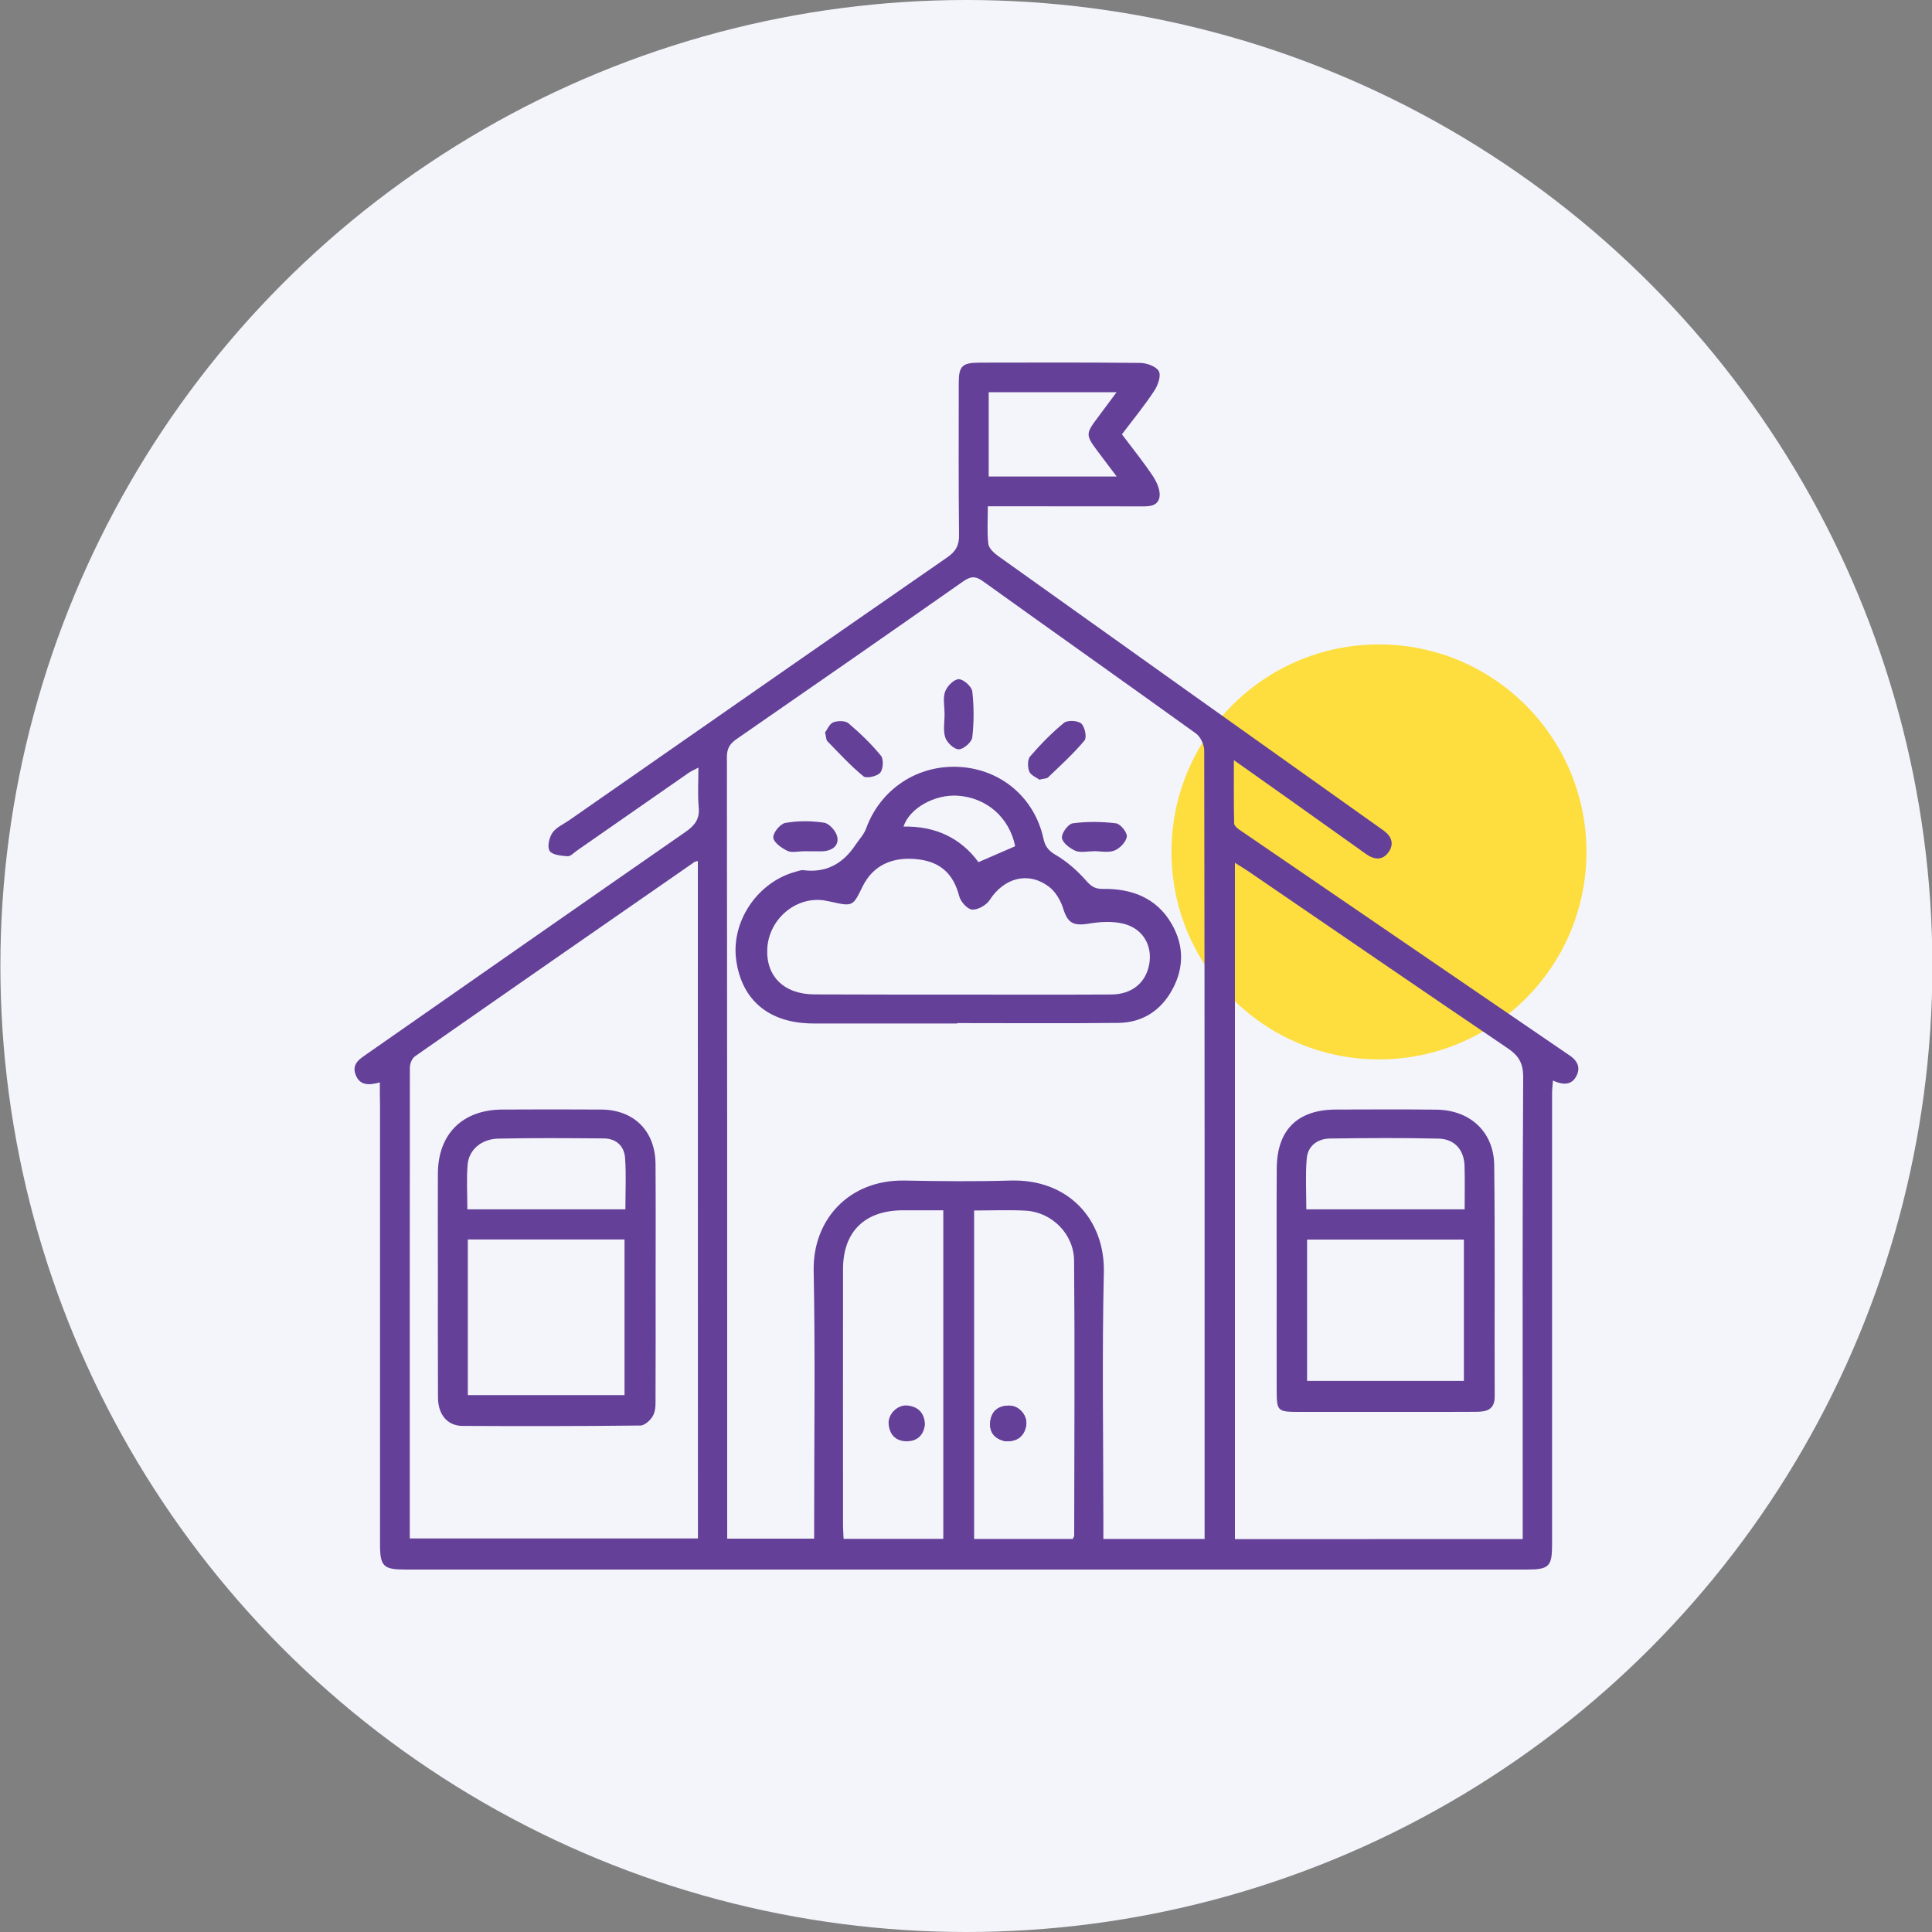
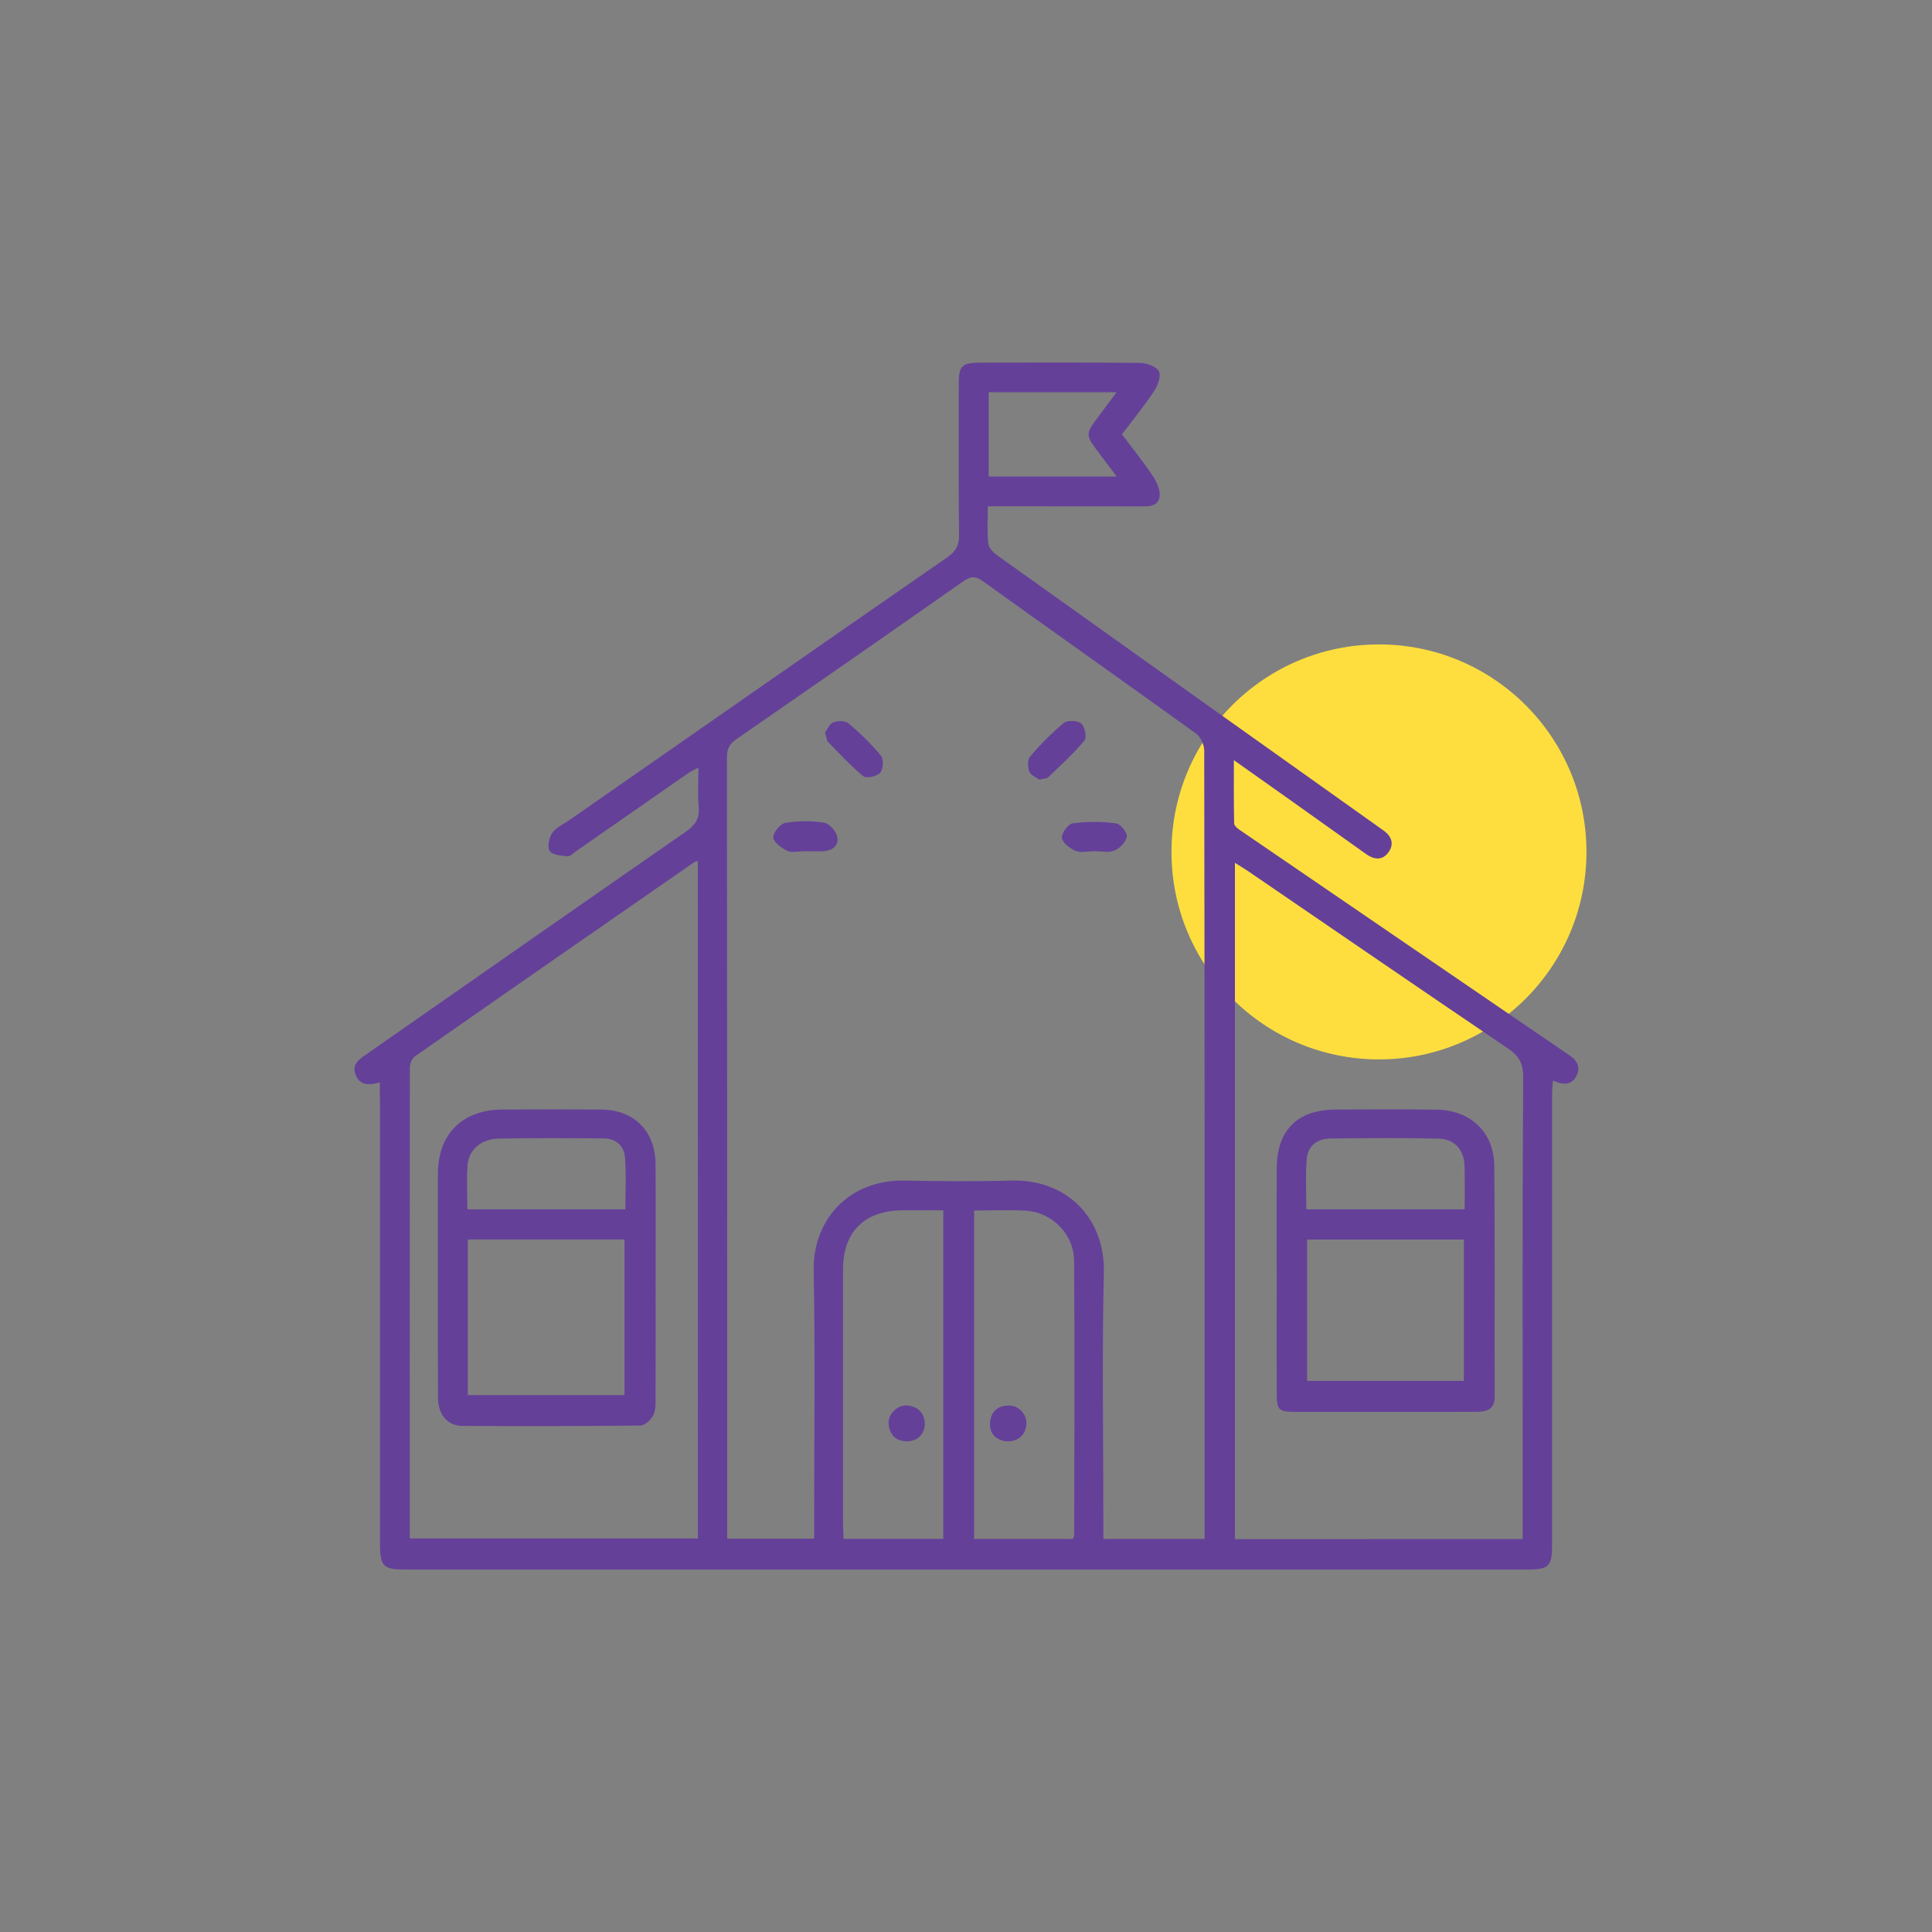
<svg xmlns="http://www.w3.org/2000/svg" version="1.1" id="Layer_1" x="0px" y="0px" viewBox="0 0 200 200" style="enable-background:new 0 0 200 200;" xml:space="preserve">
  <rect x="0" y="0" width="200" height="200" fill="#808080" stroke="none" />
  <style type="text/css">
	.st0{fill:#F4F5FB;}
	.st1{fill:#FDDE3E;}
	.st2{fill:#644099;}
</style>
  <g>
-     <circle class="st0" cx="100.04" cy="100" r="100" />
    <ellipse id="Ellipse_65_00000169546206944118520080000015742822646540772006_" class="st1" cx="142.75" cy="88.19" rx="21.48" ry="21.48" />
    <g id="Ojjrx8_00000101791925219920792130000015629056298251332024_">
      <g>
        <path class="st2" d="M39.32,112.05c-1.11,0.31-2.1,0.35-2.52-0.83c-0.41-1.14,0.51-1.64,1.26-2.17     c10.96-7.65,21.91-15.3,32.89-22.92c0.97-0.67,1.5-1.34,1.38-2.57c-0.12-1.29-0.03-2.6-0.03-4.1c-0.47,0.25-0.8,0.39-1.09,0.6     c-3.83,2.66-7.65,5.33-11.48,7.99c-0.32,0.22-0.67,0.61-0.97,0.59c-0.65-0.05-1.58-0.13-1.86-0.55c-0.27-0.4-0.06-1.37,0.28-1.87     c0.38-0.56,1.13-0.89,1.73-1.3c13.04-9.08,26.07-18.17,39.13-27.21c0.9-0.62,1.26-1.25,1.24-2.35     c-0.06-5.23-0.03-10.45-0.03-15.68c0-1.78,0.33-2.13,2.14-2.14c5.56-0.01,11.11-0.03,16.67,0.03c0.67,0.01,1.66,0.38,1.91,0.87     c0.24,0.49-0.11,1.46-0.49,2.03c-1.01,1.53-2.18,2.96-3.34,4.49c1.1,1.46,2.22,2.85,3.21,4.33c0.41,0.62,0.8,1.5,0.68,2.17     c-0.19,1.06-1.28,0.96-2.17,0.96c-4.63-0.01-9.26,0-13.89-0.01c-0.52,0-1.04,0-1.71,0c0,1.4-0.09,2.66,0.05,3.89     c0.05,0.46,0.59,0.95,1.02,1.26C116.26,66.8,129.2,76,142.15,85.21c0.36,0.25,0.71,0.51,1.07,0.76c0.84,0.6,1.13,1.39,0.52,2.25     c-0.63,0.88-1.49,0.78-2.31,0.2c-2.81-2-5.62-4-8.43-6c-1.66-1.18-3.32-2.35-5.27-3.73c0,2.37-0.02,4.47,0.03,6.56     c0.01,0.24,0.35,0.52,0.61,0.69c11.22,7.68,22.46,15.35,33.69,23.03c0.08,0.05,0.16,0.11,0.24,0.16c0.82,0.51,1.38,1.2,0.93,2.17     c-0.48,1.05-1.39,1.05-2.47,0.56c-0.03,0.5-0.09,0.9-0.09,1.3c0,15.58,0,31.16,0,46.75c0,2.26-0.32,2.57-2.63,2.57     c-38.69,0-77.39,0-116.08,0c-2.27,0-2.62-0.33-2.62-2.6c0-15.15,0-30.29,0-45.44C39.32,113.66,39.32,112.89,39.32,112.05z      M84.28,159.28c0-0.63,0-1.19,0-1.76c0-8.66,0.12-17.32-0.05-25.98c-0.1-5.24,3.62-9.43,9.41-9.33c3.65,0.07,7.31,0.11,10.96,0     c6.02-0.18,9.8,4.07,9.67,9.52c-0.2,8.61-0.05,17.22-0.05,25.83c0,0.56,0,1.13,0,1.75c3.58,0,6.96,0,10.48,0     c0-0.47,0-0.84,0-1.22c0-26.8,0.01-53.61-0.04-80.41c0-0.6-0.39-1.42-0.87-1.76c-7.33-5.28-14.71-10.49-22.05-15.76     c-0.78-0.56-1.28-0.5-2.04,0.03c-7.79,5.46-15.61,10.9-23.44,16.31c-0.7,0.48-1.01,0.97-1.01,1.86     c0.03,26.42,0.03,52.83,0.03,79.25c0,0.52,0,1.04,0,1.67C78.32,159.28,81.22,159.28,84.28,159.28z M157.63,159.32     c0-1.89,0-3.72,0-5.54c0-14.08-0.04-28.15,0.05-42.23c0.01-1.52-0.47-2.28-1.67-3.08c-8.93-6.04-17.82-12.15-26.72-18.23     c-0.45-0.31-0.91-0.58-1.45-0.92c0,23.48,0,46.72,0,70.01C137.78,159.32,147.61,159.32,157.63,159.32z M72.24,89.12     c-0.24,0.07-0.29,0.08-0.33,0.1c-9.66,6.7-19.32,13.4-28.95,20.13c-0.31,0.21-0.53,0.77-0.53,1.16     c-0.02,15.54-0.01,31.07-0.01,46.61c0,0.71,0,1.41,0,2.14c10.06,0,19.91,0,29.83,0C72.24,135.85,72.24,112.55,72.24,89.12z      M97.65,159.3c0-11.43,0-22.67,0-34.01c-1.47,0-2.83,0-4.19,0c-3.94,0.01-6.19,2.21-6.19,6.09c-0.01,8.86,0,17.71,0,26.57     c0,0.42,0.04,0.85,0.06,1.35C90.8,159.3,94.18,159.3,97.65,159.3z M100.84,125.31c0,11.43,0,22.68,0,34c3.48,0,6.86,0,10.21,0     c0.08-0.17,0.15-0.25,0.15-0.34c0.01-9.49,0.07-18.97-0.01-28.45c-0.02-2.79-2.31-5.03-4.98-5.19     C104.47,125.23,102.71,125.31,100.84,125.31z M115.6,49.33c-0.74-0.99-1.32-1.75-1.9-2.52c-1.34-1.78-1.34-1.89-0.03-3.63     c0.62-0.82,1.23-1.65,1.92-2.58c-4.58,0-8.88,0-13.24,0c0,2.94,0,5.8,0,8.73C106.73,49.33,110.99,49.33,115.6,49.33z" />
        <path class="st2" d="M104.09,149.2c1.18,0.04,1.91-0.48,2.13-1.58c0.2-1.01-0.66-2.09-1.71-2.11c-1.11-0.02-1.88,0.53-2,1.67     C102.39,148.32,103.02,148.98,104.09,149.2z" />
-         <path class="st2" d="M99.1,105.95c-4.97,0-9.94,0.01-14.9,0c-4.56-0.01-7.41-2.37-7.99-6.57c-0.55-4.02,2.24-8.12,6.23-9.16     c0.24-0.06,0.48-0.17,0.71-0.14c2.38,0.31,4.11-0.68,5.39-2.59c0.39-0.58,0.9-1.11,1.13-1.75c1.47-4.03,5.29-6.59,9.62-6.35     c4.33,0.24,7.8,3.17,8.73,7.43c0.17,0.8,0.52,1.25,1.28,1.69c1.18,0.69,2.25,1.65,3.16,2.68c0.54,0.61,0.93,0.84,1.76,0.83     c2.95-0.04,5.5,0.94,7.04,3.57c1.41,2.4,1.32,4.91-0.16,7.29c-1.22,1.94-3.06,2.99-5.35,3.01c-5.55,0.06-11.1,0.02-16.66,0.02     C99.1,105.92,99.1,105.94,99.1,105.95z M99.25,102.96c5.26,0,10.52,0.02,15.78-0.01c2.15-0.01,3.6-1.22,3.94-3.15     c0.33-1.86-0.6-3.61-2.56-4.15c-1.15-0.31-2.48-0.24-3.68-0.04c-1.63,0.27-2.21-0.06-2.67-1.56c-0.26-0.85-0.82-1.79-1.53-2.3     c-2.15-1.57-4.61-0.85-6.08,1.42c-0.34,0.53-1.22,1.03-1.81,0.99c-0.49-0.03-1.19-0.81-1.34-1.38c-0.57-2.23-1.86-3.51-4.16-3.81     c-2.74-0.36-4.78,0.62-5.85,2.81c-1.01,2.07-1.01,2.07-3.31,1.56c-0.24-0.05-0.48-0.1-0.72-0.14c-2.92-0.39-5.66,1.96-5.83,4.98     c-0.16,2.9,1.75,4.76,4.91,4.76C89.31,102.96,94.28,102.96,99.25,102.96z M105.09,87.6c-0.6-2.97-2.95-5.03-5.95-5.23     c-2.39-0.16-5.01,1.31-5.61,3.2c3.28-0.08,5.93,1.18,7.76,3.68C102.64,88.66,103.83,88.15,105.09,87.6z" />
        <path class="st2" d="M107.6,80.71c-0.3-0.22-0.89-0.45-1.05-0.84c-0.18-0.46-0.19-1.24,0.09-1.57c1.07-1.24,2.23-2.43,3.5-3.47     c0.37-0.3,1.43-0.25,1.79,0.07c0.37,0.32,0.6,1.44,0.34,1.75c-1.14,1.37-2.48,2.58-3.77,3.82     C108.36,80.61,108.06,80.59,107.6,80.71z" />
-         <path class="st2" d="M85.41,75.83c0.22-0.3,0.45-0.89,0.84-1.05c0.46-0.18,1.25-0.19,1.58,0.09c1.21,1.03,2.37,2.14,3.37,3.37     c0.29,0.36,0.23,1.4-0.09,1.76c-0.32,0.37-1.43,0.61-1.73,0.36c-1.34-1.1-2.52-2.39-3.73-3.63     C85.51,76.58,85.53,76.28,85.41,75.83z" />
-         <path class="st2" d="M97.78,73.89c0-0.77-0.19-1.61,0.06-2.3c0.2-0.56,0.92-1.28,1.41-1.28c0.49,0,1.34,0.76,1.4,1.26     c0.18,1.57,0.18,3.2,0,4.77c-0.06,0.49-0.91,1.23-1.4,1.23c-0.49,0-1.23-0.7-1.4-1.24C97.61,75.6,97.79,74.72,97.78,73.89     C97.79,73.89,97.78,73.89,97.78,73.89z" />
+         <path class="st2" d="M85.41,75.83c0.22-0.3,0.45-0.89,0.84-1.05c0.46-0.18,1.25-0.19,1.58,0.09c1.21,1.03,2.37,2.14,3.37,3.37     c0.29,0.36,0.23,1.4-0.09,1.76c-0.32,0.37-1.43,0.61-1.73,0.36c-1.34-1.1-2.52-2.39-3.73-3.63     z" />
        <path class="st2" d="M113.2,88.12c-0.63,0-1.34,0.18-1.88-0.05c-0.58-0.25-1.34-0.84-1.39-1.34c-0.05-0.48,0.65-1.44,1.12-1.5     c1.47-0.2,3-0.18,4.48,0c0.45,0.06,1.18,0.95,1.12,1.38c-0.08,0.55-0.73,1.22-1.29,1.44c-0.63,0.25-1.44,0.06-2.16,0.06     C113.2,88.11,113.2,88.11,113.2,88.12z" />
        <path class="st2" d="M83.23,88.12c-0.58,0-1.25,0.18-1.72-0.04c-0.6-0.29-1.42-0.87-1.46-1.37c-0.04-0.5,0.72-1.43,1.24-1.52     c1.31-0.23,2.72-0.23,4.04-0.02c0.54,0.09,1.25,0.91,1.35,1.49c0.17,0.95-0.61,1.43-1.56,1.47     C84.48,88.14,83.85,88.12,83.23,88.12z" />
        <path class="st2" d="M132.16,132.4c0-3.82-0.02-7.64,0.01-11.46c0.02-3.97,2.15-6.07,6.13-6.08c3.46-0.01,6.91-0.03,10.37,0.01     c3.5,0.03,5.97,2.29,6.01,5.75c0.09,7.98,0.02,15.95,0.05,23.93c0.01,1.38-0.83,1.59-1.89,1.6c-2.53,0.02-5.06,0.01-7.6,0.01     c-3.51,0-7.01,0-10.52,0c-2.55,0-2.55,0-2.56-2.44C132.15,139.94,132.16,136.17,132.16,132.4z M151.54,128.32     c-5.45,0-10.83,0-16.23,0c0,4.94,0,9.79,0,14.63c5.48,0,10.85,0,16.23,0C151.54,138.03,151.54,133.21,151.54,128.32z      M151.62,125.19c0-1.58,0.03-3.03-0.01-4.47c-0.04-1.66-1.01-2.81-2.68-2.85c-3.75-0.09-7.5-0.06-11.25-0.01     c-1.31,0.02-2.3,0.77-2.41,2.09c-0.14,1.71-0.04,3.45-0.04,5.24C140.73,125.19,146.06,125.19,151.62,125.19z" />
        <path class="st2" d="M67.87,132.87c0,3.87,0.01,7.74-0.01,11.61c0,0.67,0.05,1.42-0.22,1.99c-0.23,0.49-0.88,1.1-1.35,1.1     c-6.14,0.07-12.28,0.07-18.41,0.04c-1.56-0.01-2.53-1.16-2.54-2.94c-0.02-4.4-0.01-8.8-0.01-13.21c0-3.34-0.02-6.68,0-10.01     c0.03-4.07,2.55-6.57,6.67-6.59c3.41-0.02,6.82-0.02,10.23,0c3.42,0.02,5.62,2.24,5.63,5.67     C67.89,124.64,67.87,128.76,67.87,132.87z M48.43,144.42c5.49,0,10.87,0,16.22,0c0-5.44,0-10.78,0-16.11c-5.47,0-10.81,0-16.22,0     C48.43,133.69,48.43,139,48.43,144.42z M64.74,125.19c0-1.83,0.09-3.56-0.03-5.28c-0.08-1.25-0.89-2.05-2.21-2.06     c-3.64-0.03-7.29-0.06-10.93,0.02c-1.74,0.04-3.02,1.15-3.16,2.67c-0.13,1.52-0.03,3.05-0.03,4.65     C53.86,125.19,59.19,125.19,64.74,125.19z" />
        <path class="st2" d="M95.75,147.44c-0.12,1.09-0.75,1.75-1.88,1.76c-1.15,0-1.79-0.69-1.88-1.8c-0.08-1.02,0.94-2.02,1.96-1.9     C95.04,145.62,95.69,146.25,95.75,147.44z" />
        <path class="st2" d="M104.09,149.2c-1.07-0.22-1.7-0.88-1.58-2.02c0.12-1.14,0.89-1.69,2-1.67c1.05,0.02,1.91,1.1,1.71,2.11     C106,148.73,105.27,149.24,104.09,149.2z" />
      </g>
    </g>
  </g>
</svg>